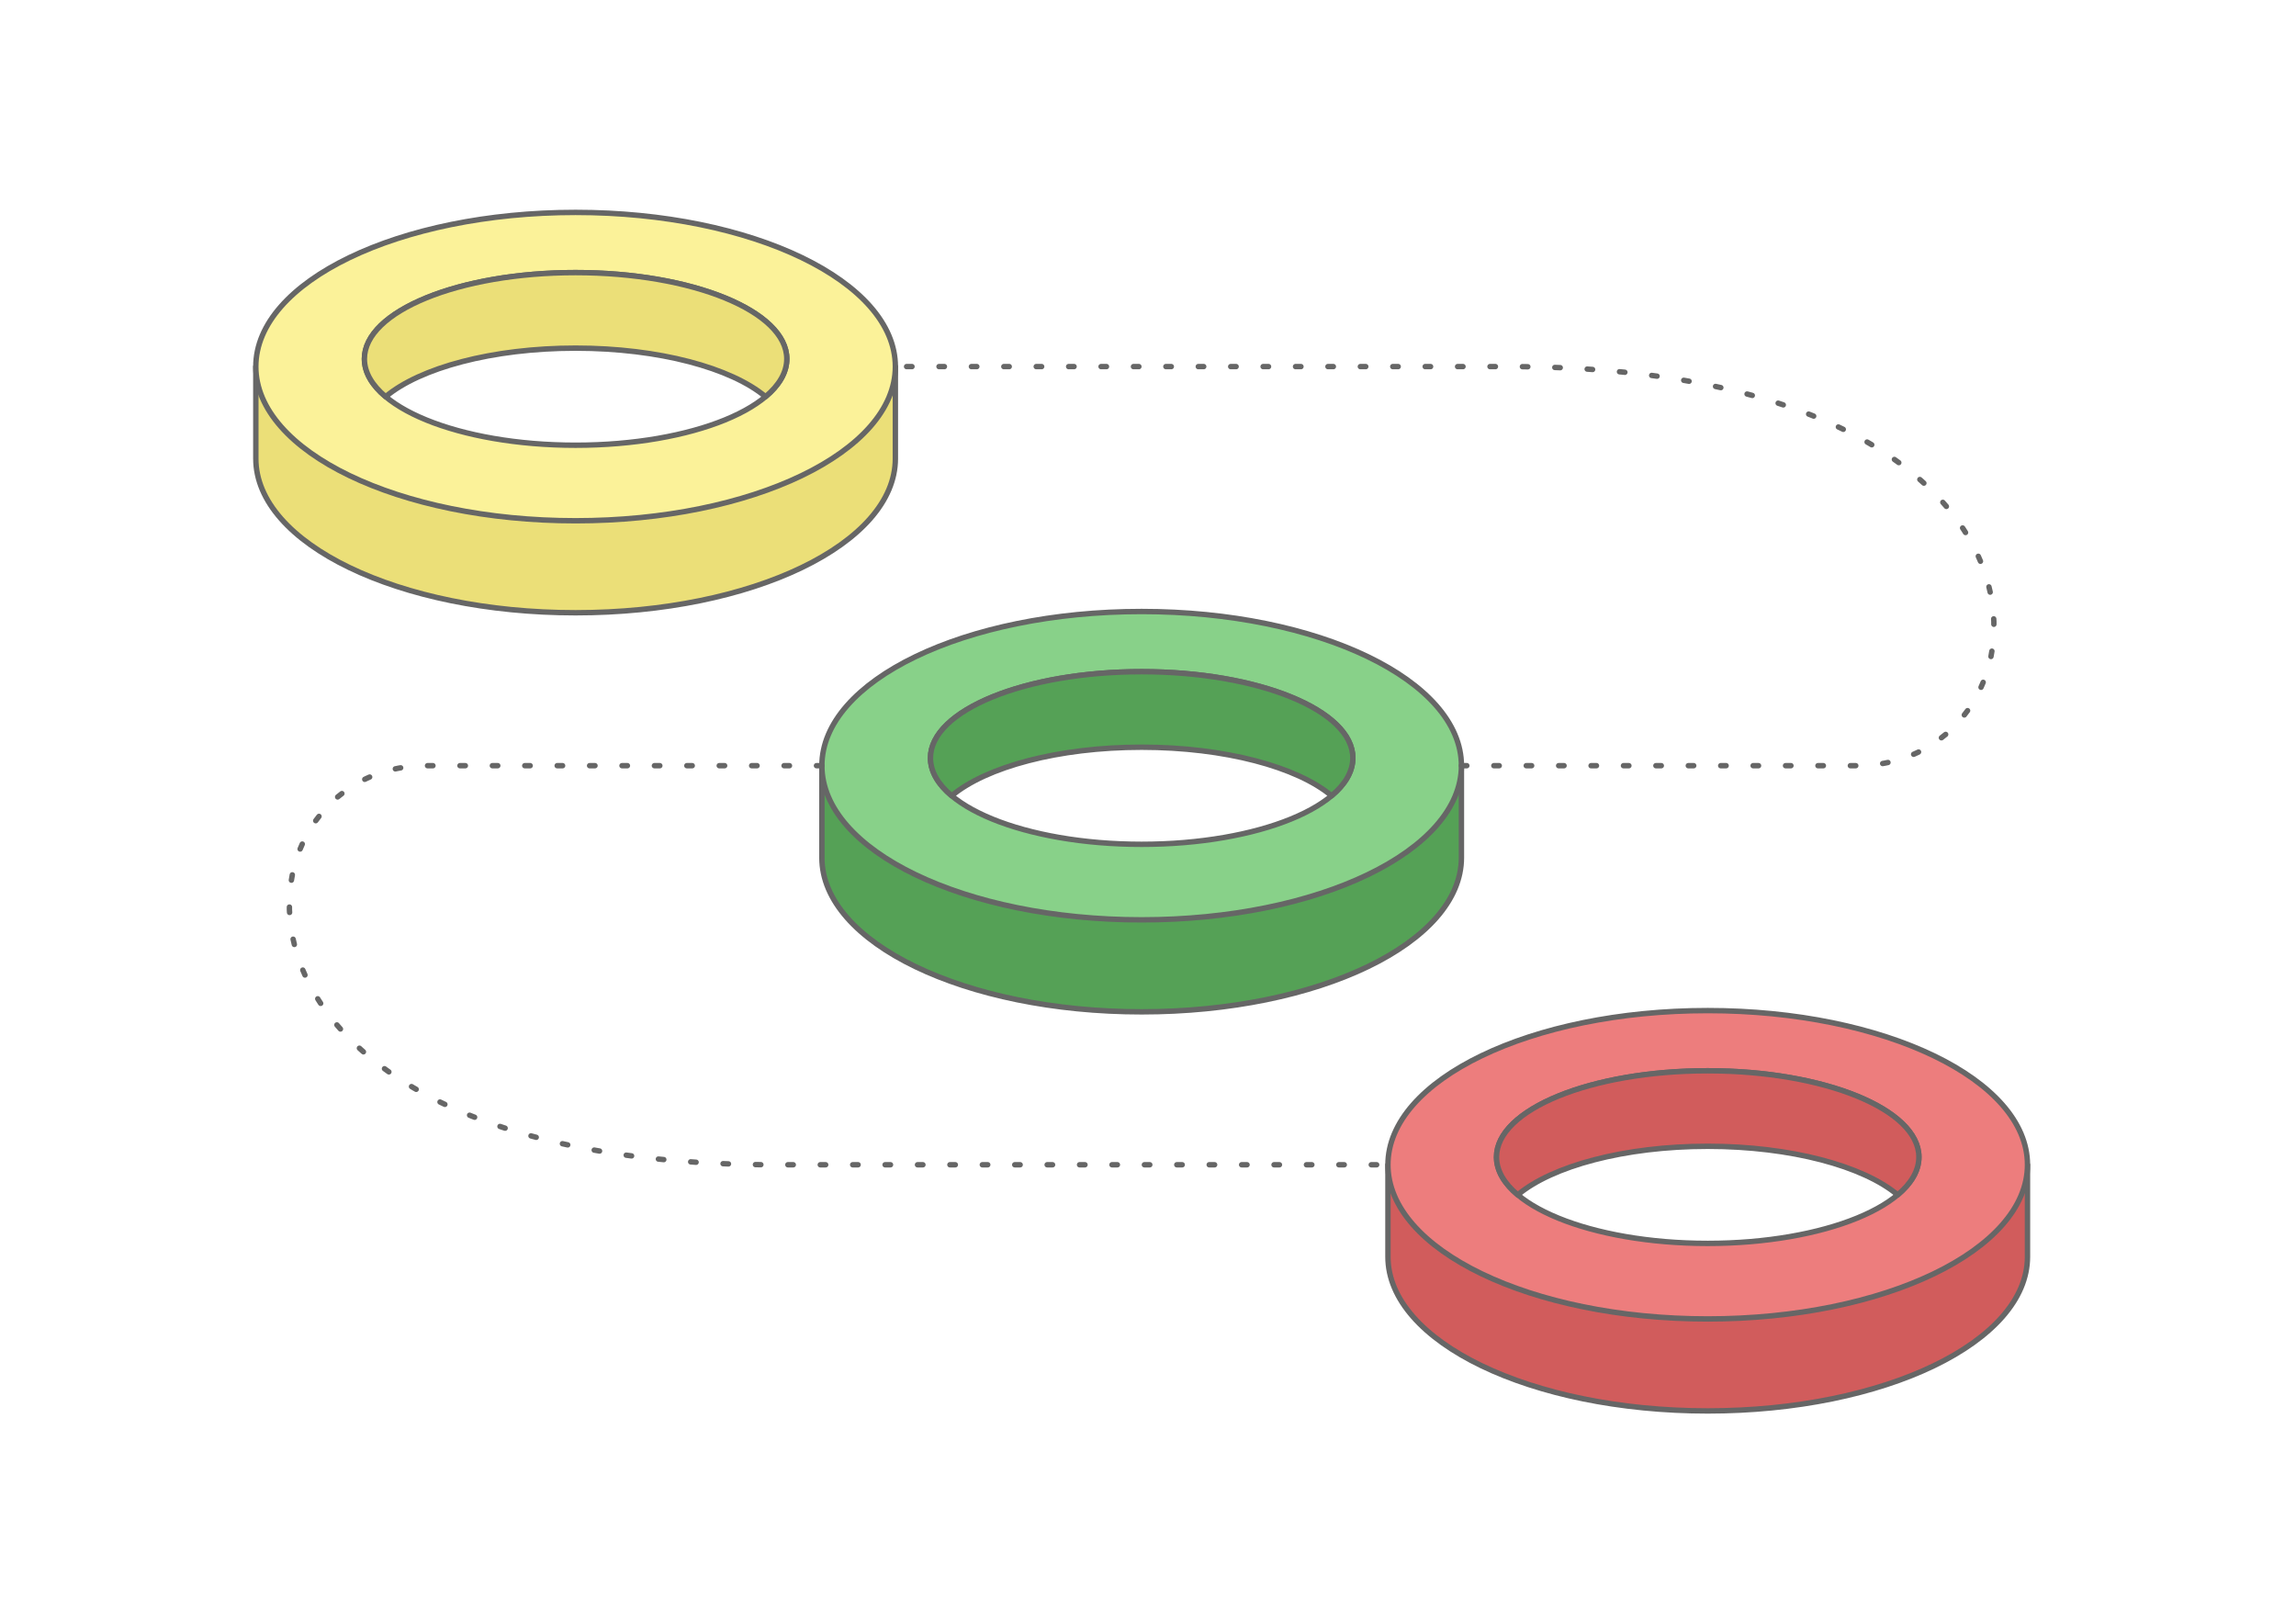
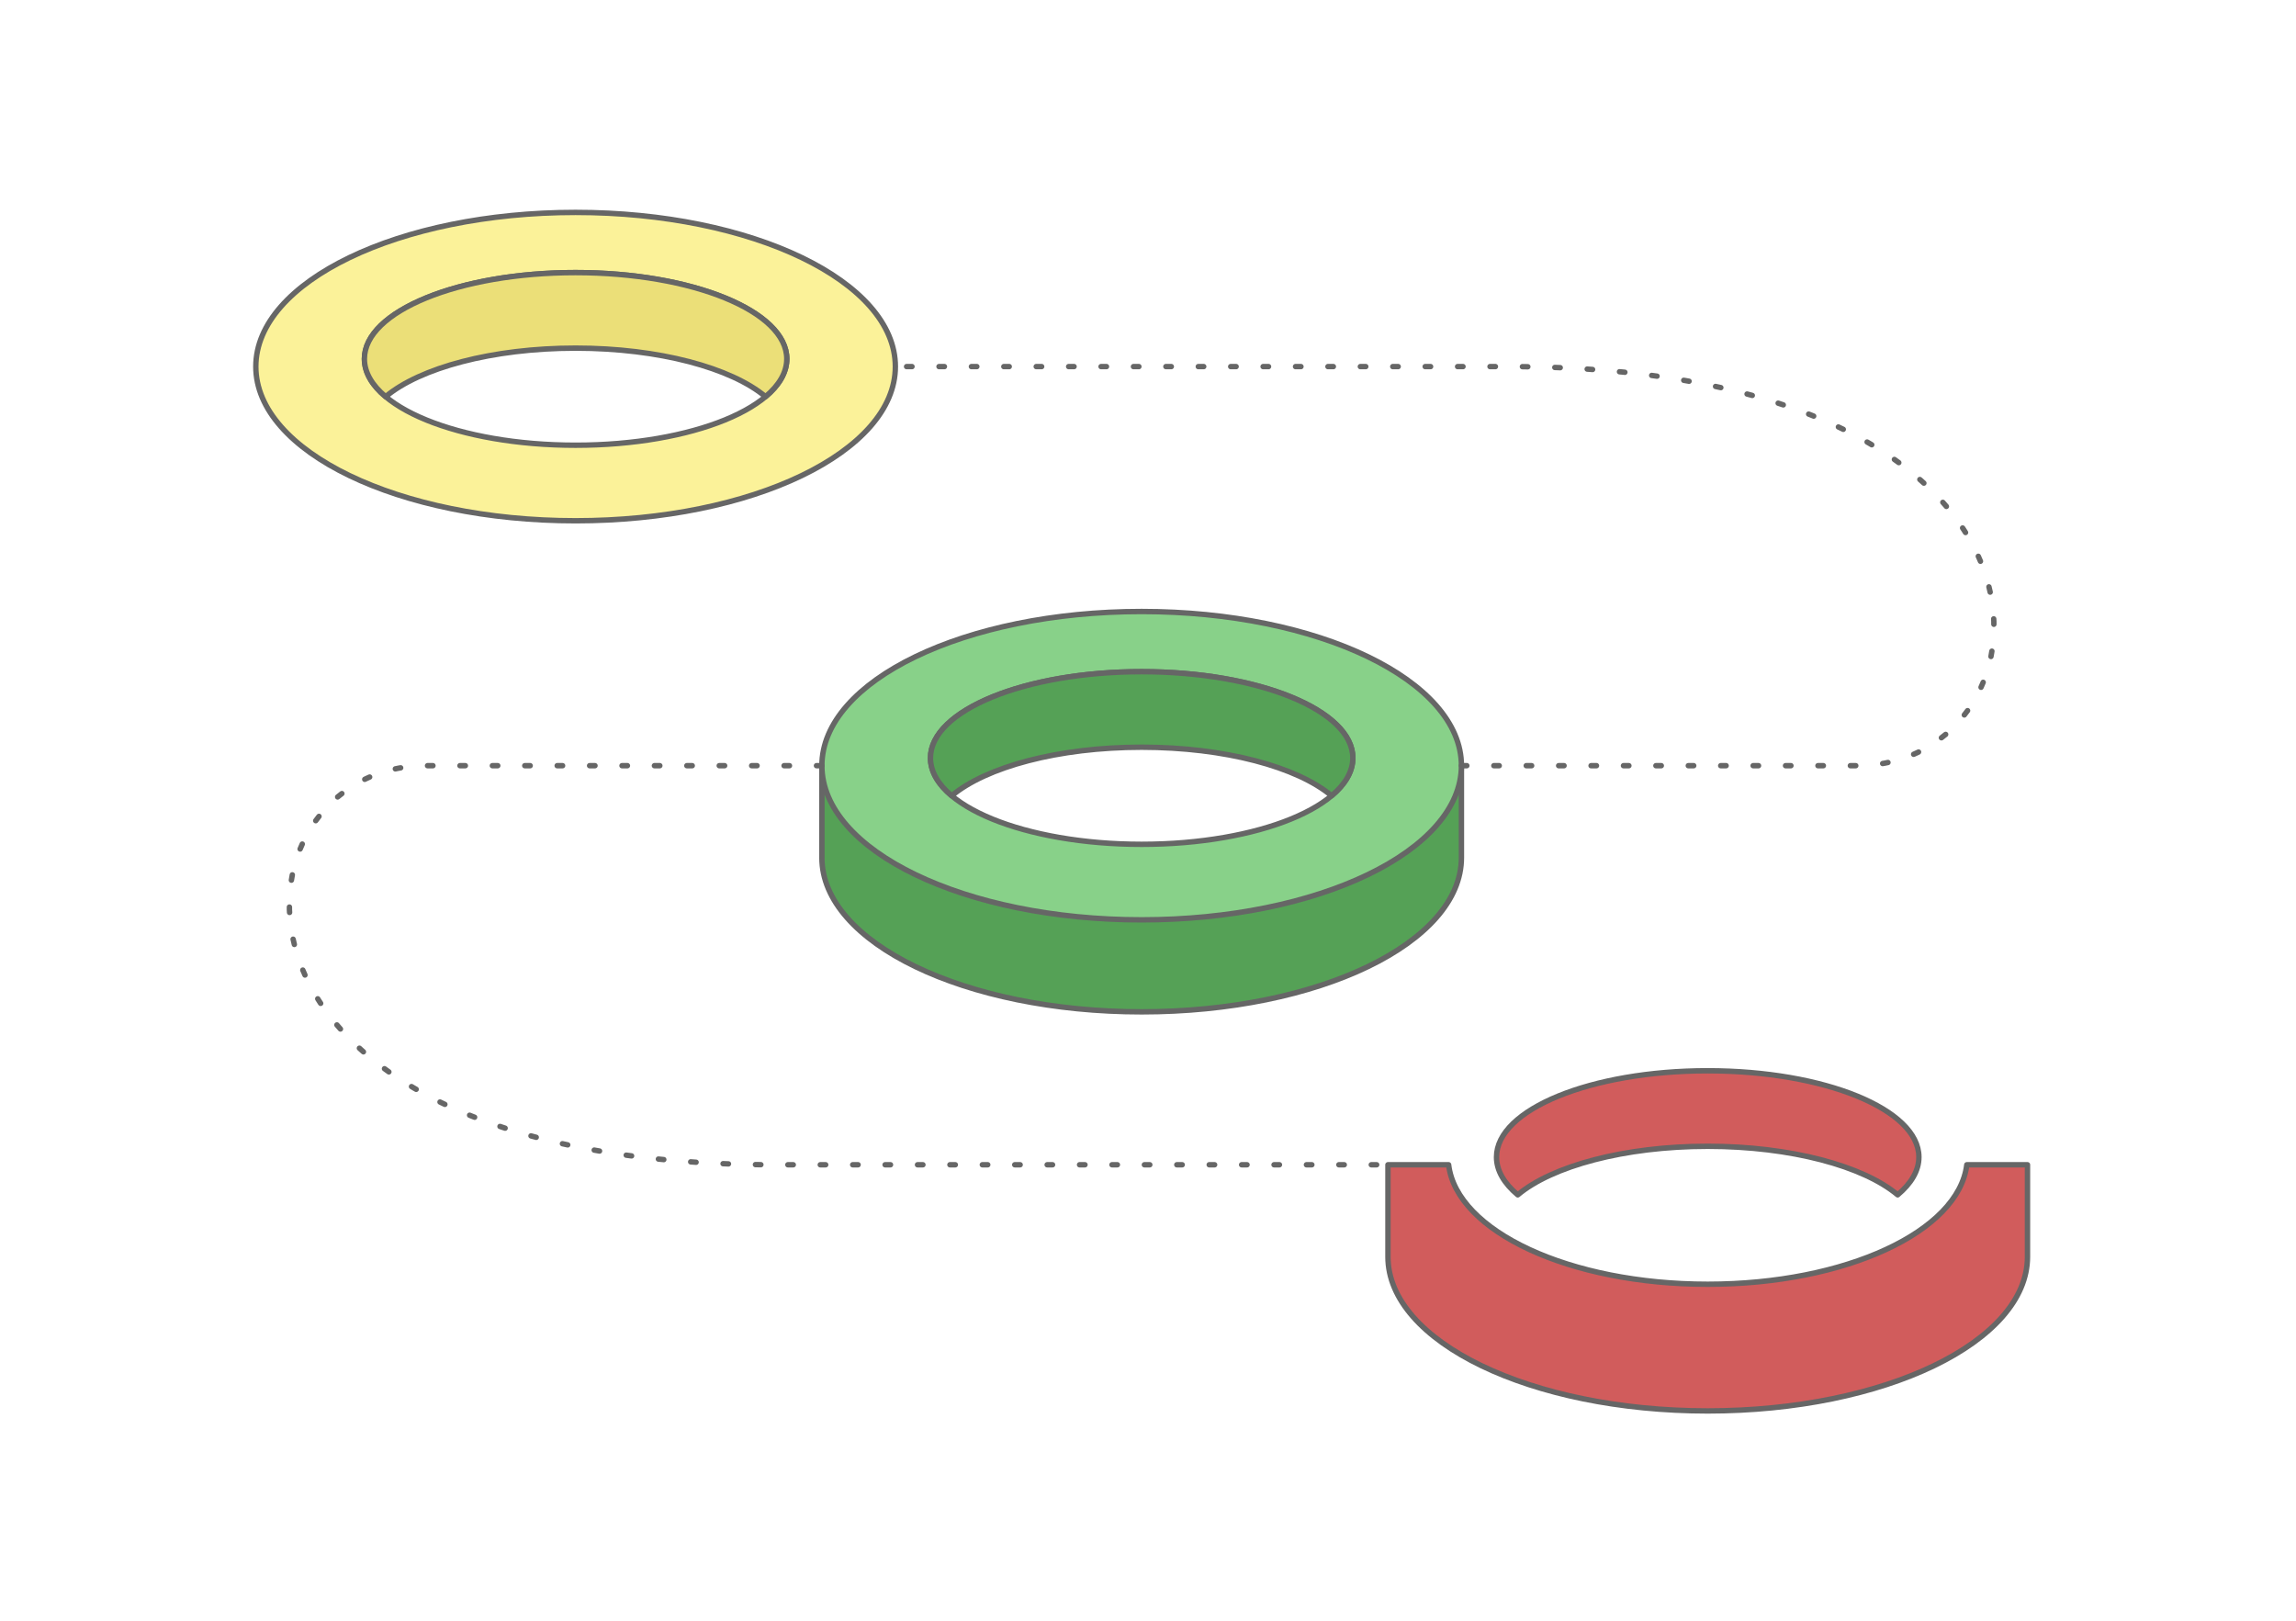
<svg xmlns="http://www.w3.org/2000/svg" xml:space="preserve" width="425px" height="300px" version="1.1" style="shape-rendering:geometricPrecision; text-rendering:geometricPrecision; image-rendering:optimizeQuality; fill-rule:evenodd; clip-rule:evenodd" viewBox="0 0 19848.9 14011">
  <defs>
    <style type="text/css">
   
    .str0 {stroke:#666666;stroke-width:46.7;stroke-linecap:round;stroke-linejoin:round;stroke-miterlimit:2.613}
    .str1 {stroke:#666666;stroke-width:46.7;stroke-linecap:round;stroke-linejoin:round;stroke-miterlimit:2.613;stroke-dasharray:46.7 233.5}
    .fil7 {fill:none}
    .fil3 {fill:#55A156}
    .fil4 {fill:#88D189}
    .fil5 {fill:#D15C5C}
    .fil1 {fill:#EBDF78}
    .fil6 {fill:#ED7D7D}
    .fil2 {fill:#FBF299}
    .fil0 {fill:white}
   
  </style>
  </defs>
  <g id="Layer_x0020_1">
    <g id="_2470263126288">
-       <rect class="fil0" width="19848.9" height="14011" />
      <g>
        <g>
-           <path class="fil1 str0" d="M7215.9 3169.1l524.5 0 0 795.3c0,736.1 -1237.6,1332.8 -2764.4,1332.8 -1526.7,0 -2764.4,-596.7 -2764.4,-1332.8l0 -795.3 524.5 0c70.1,576.2 1046,1032.9 2239.9,1032.9 1193.9,0 2169.8,-456.7 2239.9,-1032.9z" />
          <path class="fil2 str0" d="M4976 1836.3c1526.8,0 2764.4,596.7 2764.4,1332.8 0,736.1 -1237.6,1332.8 -2764.4,1332.8 -1526.7,0 -2764.4,-596.7 -2764.4,-1332.8 0,-736.1 1237.7,-1332.8 2764.4,-1332.8zm0 520.3c1008.4,0 1825.8,334.1 1825.8,746.2 0,412.1 -817.4,746.1 -1825.8,746.1 -1008.4,0 -1825.8,-334 -1825.8,-746.1 0,-412.1 817.4,-746.2 1825.8,-746.2z" />
          <path class="fil1 str0" d="M4976 2356.6c1008.4,0 1825.8,334.1 1825.8,746.2 0,117.1 -66.1,227.8 -183.7,326.4 -296.3,-248.4 -920.2,-419.6 -1642.1,-419.6 -721.8,0 -1345.8,171.2 -1642.1,419.6l0 0.1c-117.6,-98.6 -183.7,-209.4 -183.7,-326.5 0,-412.1 817.4,-746.2 1825.8,-746.2z" />
        </g>
        <g>
          <path class="fil3 str0" d="M12109.5 6619.2l524.5 0 0 795.3c0,736 -1237.7,1332.7 -2764.4,1332.7 -1526.8,0 -2764.4,-596.7 -2764.4,-1332.7l0 -795.3 524.5 0c70.1,576.1 1046,1032.9 2239.9,1032.9 1193.9,0 2169.8,-456.8 2239.9,-1032.9z" />
          <path class="fil4 str0" d="M9869.6 5286.4c1526.7,0 2764.4,596.7 2764.4,1332.8 0,736 -1237.7,1332.7 -2764.4,1332.7 -1526.8,0 -2764.4,-596.7 -2764.4,-1332.7 0,-736.1 1237.6,-1332.8 2764.4,-1332.8zm0 520.2c1008.3,0 1825.8,334.1 1825.8,746.2 0,412.1 -817.5,746.2 -1825.8,746.2 -1008.4,0 -1825.8,-334.1 -1825.8,-746.2 0,-412.1 817.4,-746.2 1825.8,-746.2z" />
          <path class="fil3 str0" d="M9869.6 5806.6c1008.3,0 1825.8,334.1 1825.8,746.2 0,117.1 -66.1,227.8 -183.7,326.5 -296.3,-248.5 -920.3,-419.7 -1642.1,-419.7 -721.9,0 -1345.8,171.2 -1642.1,419.7l0 0c-117.6,-98.6 -183.7,-209.4 -183.7,-326.5 0,-412.1 817.4,-746.2 1825.8,-746.2z" />
        </g>
        <g>
          <path class="fil5 str0" d="M17003 10069.2l524.6 0 0 795.3c0,736.1 -1237.7,1332.8 -2764.5,1332.8 -1526.7,0 -2764.4,-596.7 -2764.4,-1332.8l0 -795.3 524.6 0c70.1,576.2 1046,1032.9 2239.9,1032.9 1193.8,0 2169.8,-456.7 2239.8,-1032.9z" />
-           <path class="fil6 str0" d="M14763.1 8736.4c1526.8,0 2764.5,596.7 2764.5,1332.8 0,736.1 -1237.7,1332.8 -2764.5,1332.8 -1526.7,0 -2764.4,-596.7 -2764.4,-1332.8 0,-736.1 1237.7,-1332.8 2764.4,-1332.8zm0 520.3c1008.4,0 1825.8,334.1 1825.8,746.2 0,412.1 -817.4,746.1 -1825.8,746.1 -1008.3,0 -1825.8,-334 -1825.8,-746.1 0,-412.1 817.5,-746.2 1825.8,-746.2z" />
          <path class="fil5 str0" d="M14763.1 9256.7c1008.4,0 1825.8,334.1 1825.8,746.2 0,117 -66,227.8 -183.6,326.4 -296.3,-248.4 -920.3,-419.7 -1642.2,-419.7 -721.8,0 -1345.8,171.3 -1642.1,419.7l0 0.1c-117.6,-98.6 -183.7,-209.5 -183.7,-326.5 0,-412.1 817.5,-746.2 1825.8,-746.2z" />
        </g>
      </g>
      <g>
        <path class="fil7 str1" d="M12634 6619.2l3422.7 0c1762.7,0 2127.2,-3450.1 -3018.6,-3450.1l-3168.5 0 -2129.2 0" />
        <path class="fil7 str1" d="M7105.2 6619.2l-3422.7 0c-1762.7,0 -2127.3,3450 3018.5,3450l3168.6 0 2129.1 0" />
      </g>
    </g>
  </g>
</svg>